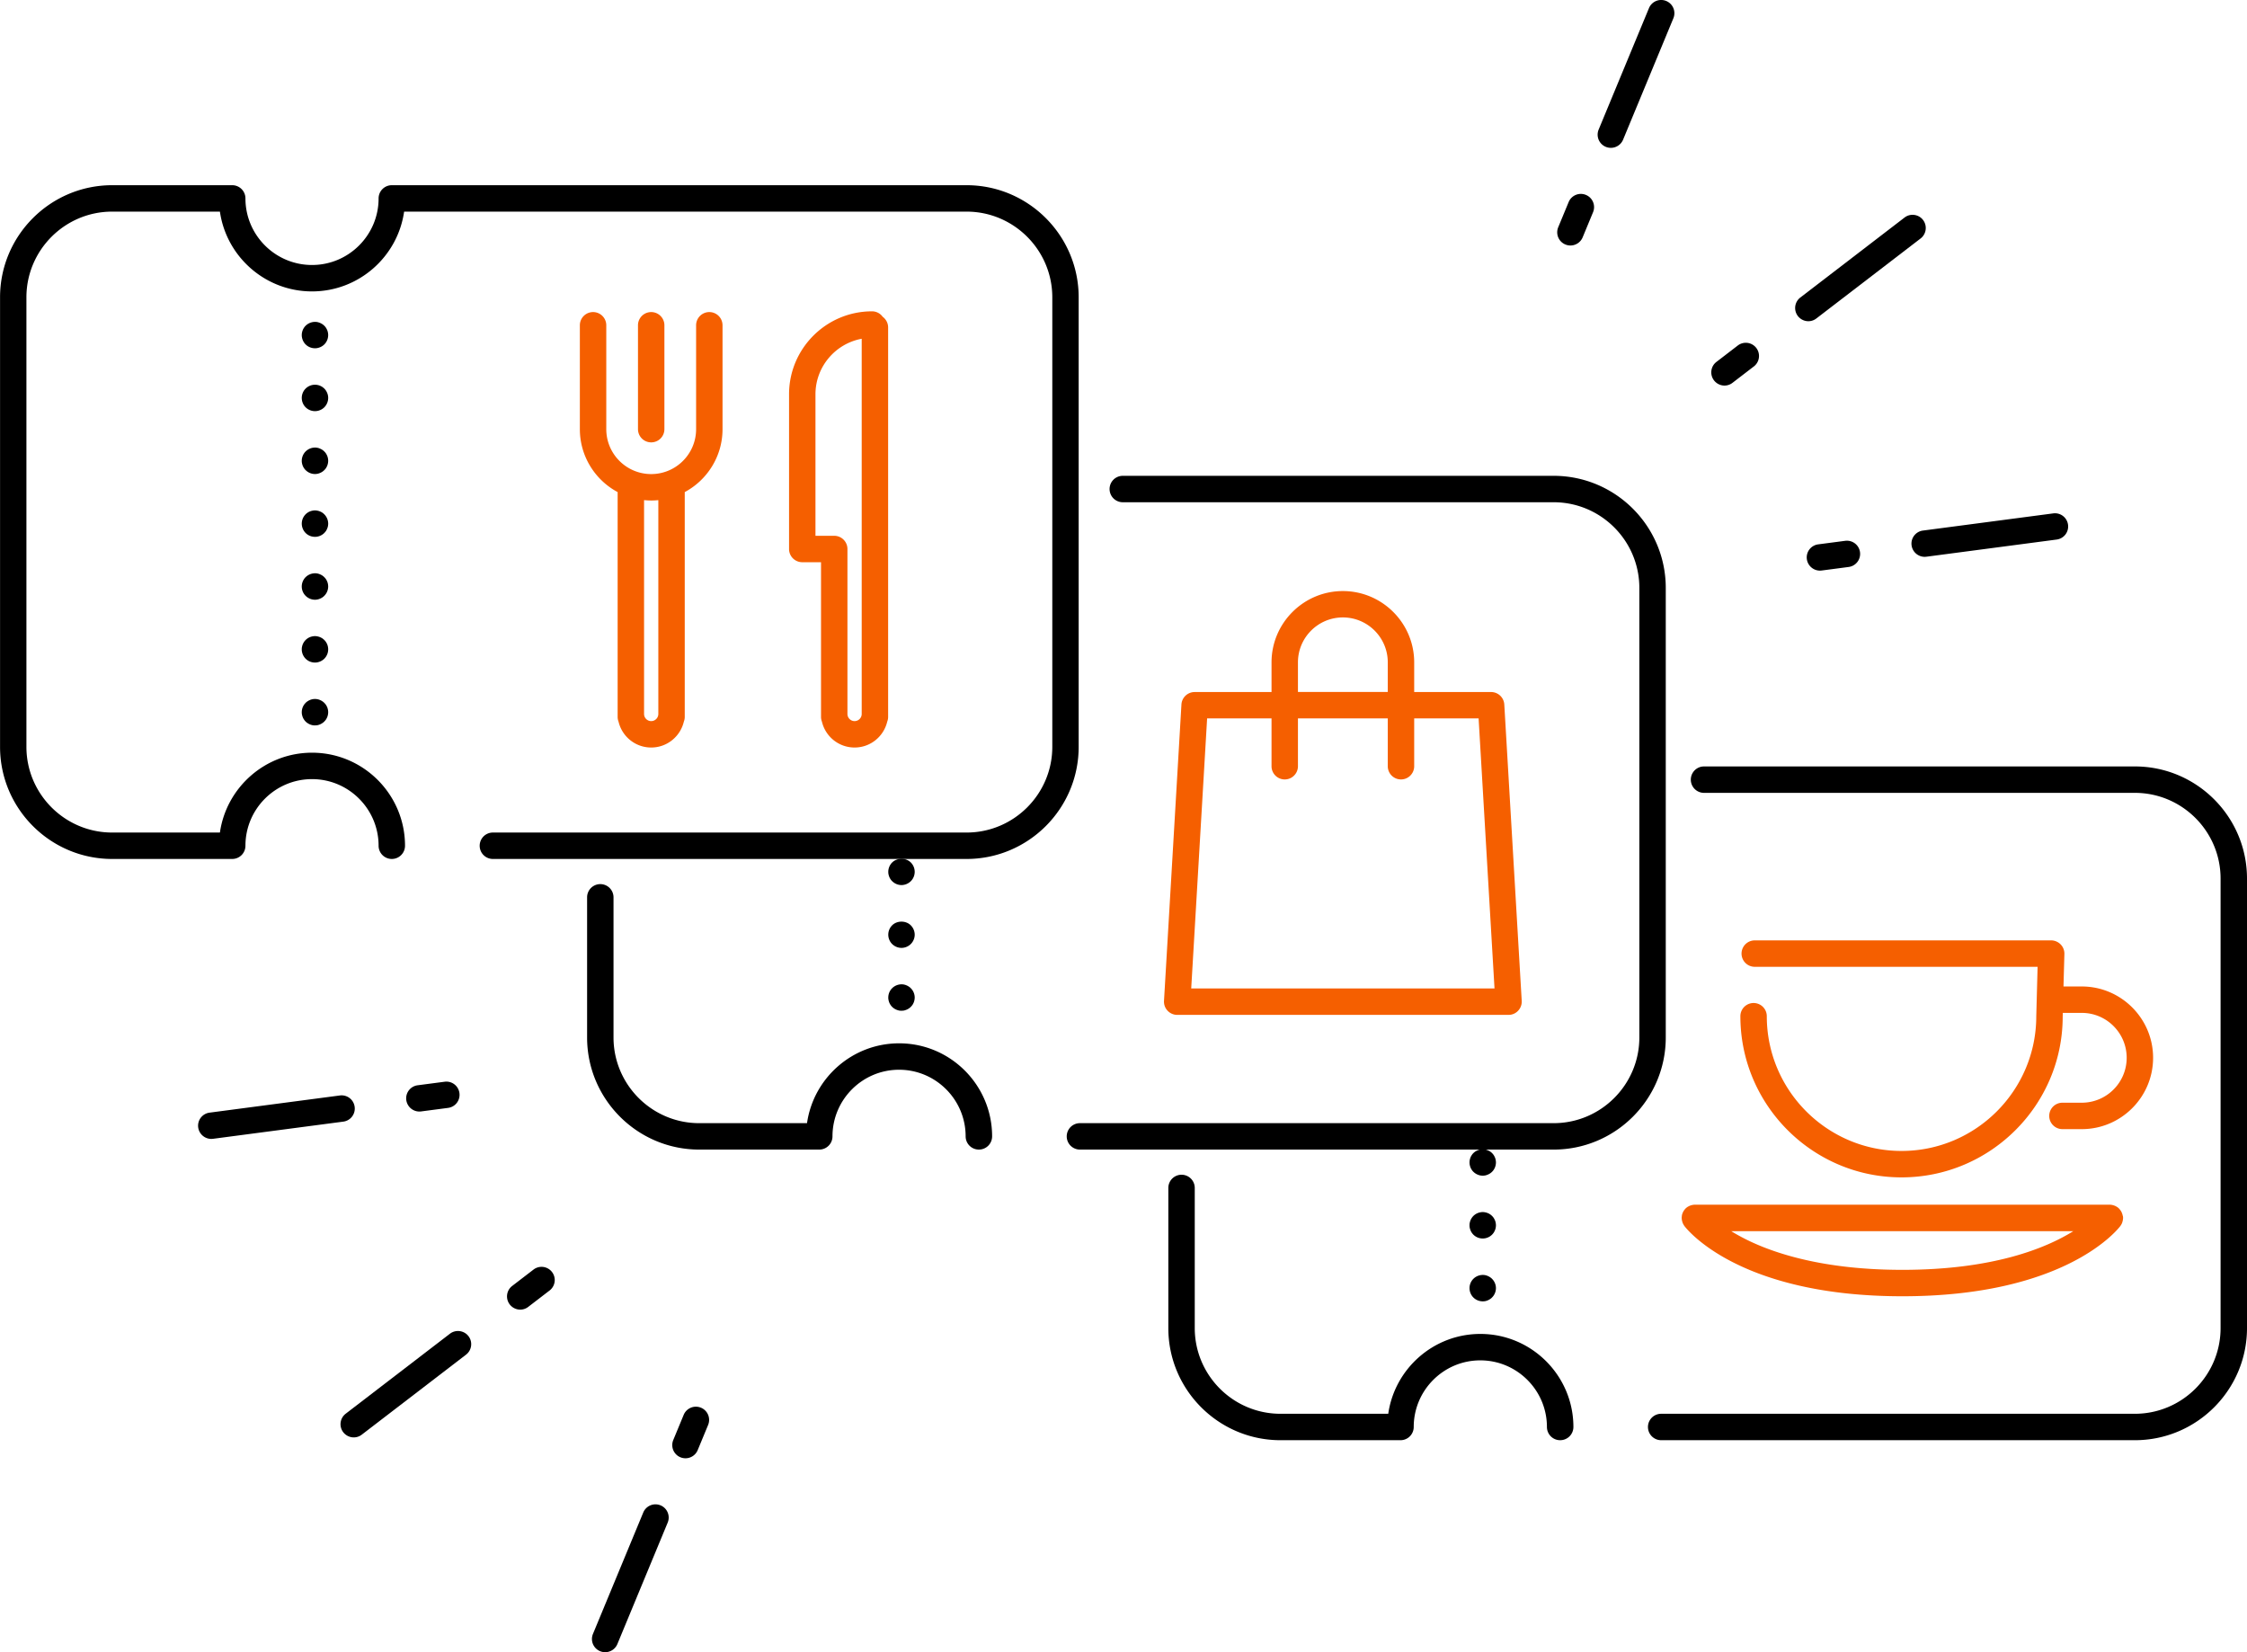
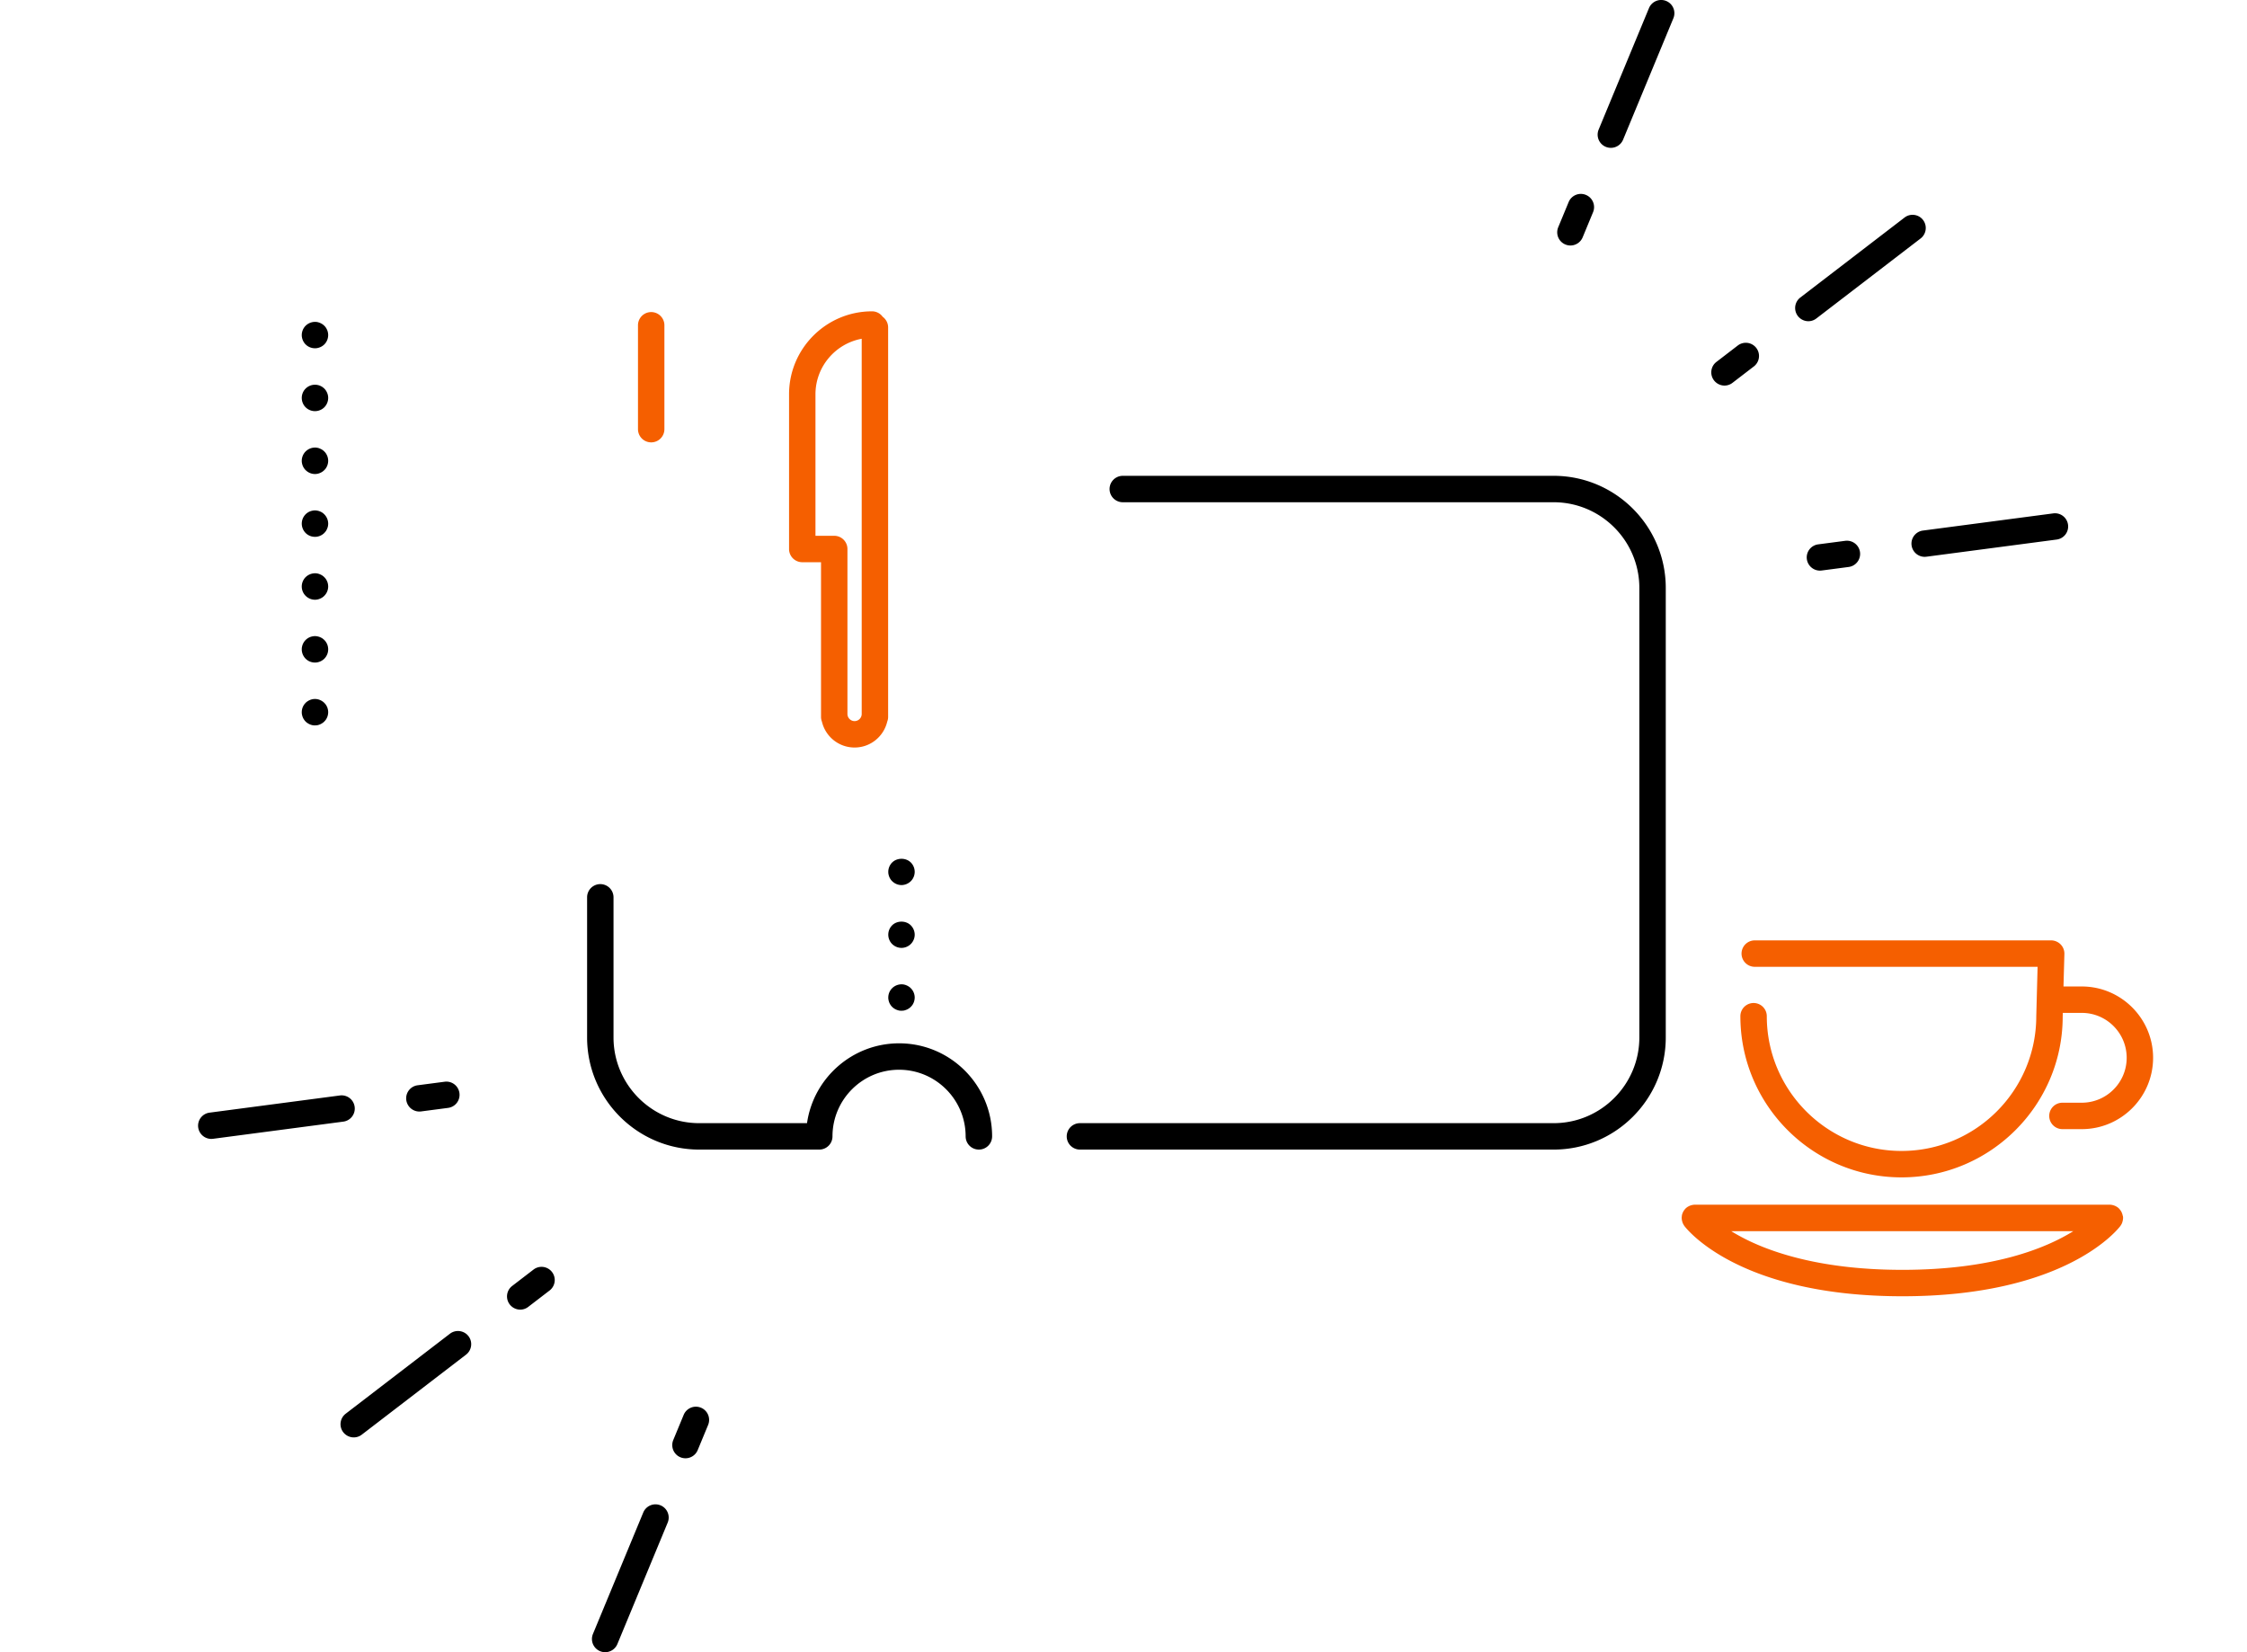
<svg xmlns="http://www.w3.org/2000/svg" id="_レイヤー_2" data-name="レイヤー 2" viewBox="0 0 425.25 312.68">
  <defs>
    <style>.cls-1{fill:#f55f00}</style>
  </defs>
  <g id="_レイヤー_1-2" data-name="レイヤー 1">
    <path d="M59.61 65.91c-.66 0-1.31-.26-1.77-.73-.12-.11-.22-.24-.31-.38-.09-.13-.17-.28-.23-.43-.06-.15-.11-.31-.14-.47a1.99 1.99 0 01-.05-.49c0-.16.01-.32.05-.48.03-.16.08-.32.14-.47.06-.15.14-.3.23-.43.09-.14.19-.27.31-.38.58-.58 1.44-.85 2.26-.69.15.04.31.08.46.15.15.06.3.14.44.23.13.09.26.19.38.31.11.11.22.24.31.38.09.13.16.28.23.43a2.607 2.607 0 01.19.95 2.626 2.626 0 01-.19.96c-.07.15-.14.3-.23.43-.09.14-.2.27-.31.38-.12.12-.25.22-.38.31a2.638 2.638 0 01-.9.37c-.17.04-.33.05-.49.05zm0 11.9c-.66 0-1.31-.27-1.77-.73-.47-.47-.73-1.11-.73-1.77s.26-1.3.73-1.77a2.514 2.514 0 013.16-.31c.13.09.26.2.38.31.46.47.73 1.11.73 1.77s-.27 1.3-.73 1.77c-.12.11-.25.22-.38.31a2.638 2.638 0 01-.9.37c-.17.03-.33.05-.49.05zm0 23.79c-.16 0-.33-.02-.49-.05-.16-.03-.32-.08-.47-.14-.15-.06-.3-.14-.43-.23-.14-.09-.27-.2-.38-.31-.12-.12-.22-.25-.31-.38-.09-.14-.17-.28-.23-.44-.06-.15-.11-.3-.14-.46a2.505 2.505 0 01.68-2.26c.11-.11.24-.22.38-.31.13-.09.28-.17.43-.23.15-.06.31-.11.47-.14.32-.07.65-.07.98 0a2.638 2.638 0 01.9.37c.13.09.26.2.37.31.47.47.74 1.11.74 1.77 0 .16-.02.33-.05.49-.03.16-.08.31-.15.46-.06.16-.13.3-.22.44-.1.13-.2.26-.32.38-.46.46-1.1.73-1.76.73zm0 23.79a2.626 2.626 0 01-.96-.19c-.15-.06-.3-.14-.43-.23-.14-.09-.27-.2-.38-.31a2.549 2.549 0 01-.54-.81c-.06-.15-.11-.31-.14-.47-.04-.16-.05-.33-.05-.49s.01-.33.05-.49c.03-.16.08-.32.14-.47a2.549 2.549 0 01.54-.81c.11-.11.24-.22.38-.31.13-.09.28-.17.43-.23.15-.06.31-.11.47-.14.32-.07.65-.07.98 0a2.638 2.638 0 01.9.37c.13.09.26.2.38.31.11.12.22.24.31.38s.16.28.23.43c.06.15.11.31.14.47.03.16.05.33.05.49s-.02.33-.05.49c-.03.16-.08.32-.14.47-.07.15-.14.29-.23.43-.09.13-.2.26-.31.38-.47.46-1.11.73-1.77.73zm0-35.68c-.66 0-1.3-.27-1.77-.74-.12-.11-.22-.24-.31-.38-.09-.13-.17-.28-.23-.43-.06-.15-.11-.31-.14-.47a1.99 1.99 0 01-.05-.49c0-.16.01-.32.05-.48.03-.16.08-.32.14-.47.06-.15.14-.3.23-.43.09-.14.19-.27.31-.38.58-.58 1.44-.86 2.26-.69.16.03.31.08.46.15.15.06.3.14.44.23.13.09.26.19.37.31.12.11.23.24.32.38.09.13.16.28.23.43a2.607 2.607 0 01.19.95 2.626 2.626 0 01-.19.96c-.07.15-.14.3-.23.43-.09.14-.2.27-.32.38-.11.12-.24.22-.37.31-.14.09-.29.17-.44.23-.15.07-.3.11-.46.15-.17.03-.33.05-.49.05zm0 23.79c-.66 0-1.3-.27-1.77-.74a2.488 2.488 0 01-.54-2.72c.06-.15.14-.3.23-.43.09-.14.19-.27.31-.38.58-.58 1.45-.85 2.26-.69.16.04.31.08.46.15.15.06.3.14.44.23.13.09.26.19.37.31.12.11.23.24.32.38.09.13.16.28.23.43a2.607 2.607 0 01.19.95c0 .66-.27 1.31-.74 1.77-.11.12-.24.22-.37.31-.14.09-.29.17-.44.23-.15.07-.3.11-.46.15-.16.03-.33.05-.49.05zm0 23.78c-.17 0-.33 0-.49-.04-.16-.04-.32-.08-.47-.15-.15-.06-.29-.14-.43-.23s-.27-.19-.38-.31c-.12-.11-.22-.24-.31-.38-.09-.13-.17-.28-.23-.43-.06-.15-.11-.31-.14-.47a1.99 1.99 0 01-.05-.49c0-.65.26-1.3.73-1.76.11-.12.24-.22.38-.31s.28-.17.43-.23c.15-.07.31-.11.47-.15.32-.06.65-.06.98 0 .16.04.31.08.46.15.15.06.3.14.43.23.14.09.27.19.38.31.12.11.22.24.32.38.09.13.16.28.23.43a2.607 2.607 0 01.19.95 2.626 2.626 0 01-.19.96c-.07.15-.14.3-.23.43-.1.14-.2.27-.32.38-.11.12-.24.22-.38.31-.13.09-.28.17-.43.23-.15.07-.3.11-.46.15-.17.03-.33.04-.49.04z" />
-     <path d="M182.93 162.56H93.28a2.5 2.5 0 010-5h89.65c8.94 0 16.22-7.28 16.22-16.22V56.27c0-8.94-7.28-16.22-16.22-16.22H76.48c-1.22 8.53-8.57 15.1-17.43 15.1s-16.21-6.58-17.43-15.1h-20.4C12.28 40.05 5 47.33 5 56.27v85.07c0 8.94 7.28 16.22 16.22 16.22h20.4c1.22-8.53 8.57-15.11 17.43-15.11 9.71 0 17.6 7.9 17.6 17.61a2.5 2.5 0 01-5 0c0-6.95-5.65-12.61-12.6-12.61s-12.6 5.65-12.6 12.61a2.5 2.5 0 01-2.5 2.5H21.23c-11.7 0-21.22-9.52-21.22-21.22V56.27c0-11.7 9.52-21.22 21.22-21.22h22.72a2.5 2.5 0 012.5 2.5c0 6.95 5.65 12.6 12.6 12.6s12.6-5.65 12.6-12.6a2.5 2.5 0 012.5-2.5h108.77c11.7 0 21.22 9.52 21.22 21.22v85.07c0 11.7-9.52 21.22-21.22 21.22z" />
-     <path class="cls-1" d="M134.24 59.06a2.5 2.5 0 00-2.5 2.5v19.66c0 4.69-3.81 8.5-8.5 8.5s-8.5-3.81-8.5-8.5V61.56a2.5 2.5 0 00-5 0v19.66c0 5.15 2.9 9.63 7.15 11.91v42.54c0 .32.06.62.17.9.66 2.81 3.17 4.9 6.18 4.9s5.52-2.1 6.18-4.9c.11-.28.17-.58.17-.9V93.13c4.25-2.28 7.15-6.76 7.15-11.91V61.56a2.5 2.5 0 00-2.5-2.5zm-9.65 76.06c0 .74-.61 1.35-1.35 1.35s-1.35-.61-1.35-1.35V94.65c.44.04.89.07 1.35.07s.91-.02 1.35-.07v40.47z" />
    <path class="cls-1" d="M123.24 83.72a2.5 2.5 0 002.5-2.5V61.56a2.5 2.5 0 00-5 0v19.66a2.5 2.5 0 002.5 2.5zm43.81-23.77a2.485 2.485 0 00-2.02-1.03c-8.66 0-15.7 7.04-15.7 15.7v29.28a2.5 2.5 0 002.5 2.5h3.55v29.27c0 .32.06.62.17.9.66 2.81 3.17 4.9 6.18 4.9s5.52-2.1 6.18-4.9c.11-.28.17-.58.17-.9v-73.7c0-.83-.41-1.56-1.03-2.02zm-5.32 76.52c-.74 0-1.35-.61-1.35-1.35V103.9a2.5 2.5 0 00-2.5-2.5h-3.55V74.62c0-5.23 3.78-9.59 8.75-10.51v71.01c0 .74-.61 1.35-1.35 1.35z" />
    <path d="M294.03 217.56h-89.65a2.5 2.5 0 010-5h89.65c8.94 0 16.22-7.28 16.22-16.22v-85.07c0-8.94-7.28-16.22-16.22-16.22h-81.54a2.5 2.5 0 010-5h81.54c11.7 0 21.22 9.52 21.22 21.22v85.07c0 11.7-9.52 21.22-21.22 21.22zm-108.78 0a2.5 2.5 0 01-2.5-2.5c0-6.95-5.65-12.61-12.6-12.61s-12.6 5.66-12.6 12.61a2.5 2.5 0 01-2.5 2.5h-22.72c-11.7 0-21.22-9.52-21.22-21.22v-26.52a2.5 2.5 0 015 0v26.52c0 8.94 7.28 16.22 16.22 16.22h20.4c1.22-8.53 8.57-15.11 17.43-15.11 9.71 0 17.6 7.9 17.6 17.61a2.5 2.5 0 01-2.5 2.5zm-14.64-38.17c-.66 0-1.3-.27-1.77-.73-.47-.47-.73-1.11-.73-1.77s.26-1.3.73-1.77c.93-.93 2.6-.93 3.53 0 .47.47.74 1.11.74 1.77s-.27 1.3-.74 1.77c-.46.46-1.11.73-1.76.73zm0-11.89c-.66 0-1.3-.27-1.77-.74-.12-.11-.22-.24-.31-.38-.09-.13-.17-.28-.23-.43-.06-.15-.11-.31-.14-.47-.04-.16-.05-.32-.05-.48 0-.17.01-.33.05-.49.03-.16.08-.32.14-.47.06-.15.14-.3.23-.43.09-.14.19-.27.31-.38.93-.93 2.6-.94 3.54 0 .11.11.22.24.31.38.09.13.16.28.23.43a2.626 2.626 0 01.19.96 2.607 2.607 0 01-.19.95c-.07.15-.14.3-.23.43-.09.14-.2.27-.31.38-.47.47-1.12.74-1.77.74zm0 23.78c-.17 0-.33 0-.49-.04-.16-.04-.32-.09-.47-.15-.15-.06-.3-.14-.43-.23-.14-.09-.27-.19-.38-.31-.12-.11-.22-.24-.31-.38-.09-.13-.17-.28-.23-.43-.06-.15-.11-.31-.14-.47a1.99 1.99 0 01-.05-.49c0-.65.26-1.3.73-1.76.58-.58 1.44-.85 2.26-.69.16.04.31.08.46.15.15.06.3.14.43.23.14.09.27.19.38.31.47.46.74 1.11.74 1.76a2.626 2.626 0 01-.19.96c-.07.15-.14.3-.23.43-.1.14-.2.27-.32.38-.11.12-.24.22-.38.31-.13.09-.28.17-.43.23-.15.06-.3.11-.46.15-.17.03-.33.04-.49.04z" />
-     <path class="cls-1" d="M284.69 133.32a2.5 2.5 0 00-2.5-2.35h-14.55v-5.61c0-7.44-6.06-13.5-13.5-13.5s-13.5 6.06-13.5 13.5v5.61h-14.55c-1.32 0-2.42 1.03-2.5 2.35l-3.3 56.1c-.04.69.2 1.36.68 1.86.47.5 1.13.79 1.82.79h62.7c.69 0 1.35-.28 1.82-.79.47-.5.72-1.17.68-1.86l-3.3-56.1zm-39.05-7.97c0-4.69 3.81-8.5 8.5-8.5s8.5 3.81 8.5 8.5v5.61h-17v-5.61zm-20.2 61.71l3.01-51.1h12.19v9.05a2.5 2.5 0 005 0v-9.05h17v9.05a2.5 2.5 0 005 0v-9.05h12.19l3.01 51.1h-57.4z" />
-     <path d="M280.61 234.39a2.626 2.626 0 01-.96-.19 2.549 2.549 0 01-.81-.54c-.12-.12-.22-.25-.31-.38-.09-.14-.17-.28-.23-.44-.06-.15-.11-.3-.14-.46-.04-.16-.05-.33-.05-.49s0-.33.05-.49c.03-.16.08-.32.14-.47a2.549 2.549 0 01.54-.81 2.549 2.549 0 01.81-.54c.15-.06.31-.11.47-.14.32-.07.65-.07.98 0 .16.03.31.08.46.14.16.06.3.14.44.23.13.09.26.2.38.31.11.12.22.24.31.38s.16.28.23.43c.06.15.11.31.14.47.03.16.05.33.05.49s-.02.33-.05.49c-.03.16-.08.31-.14.46-.07.16-.14.3-.23.44-.09.13-.2.26-.31.38-.12.11-.25.22-.38.31-.14.09-.28.17-.44.23-.15.06-.3.11-.46.14-.17.03-.33.05-.49.05zm0-11.89c-.17 0-.33-.02-.49-.05-.16-.04-.32-.08-.47-.15a2.549 2.549 0 01-.81-.54c-.12-.11-.22-.24-.31-.38-.09-.13-.17-.28-.23-.43a2.626 2.626 0 01-.19-.96 2.607 2.607 0 01.19-.95c.06-.15.14-.3.23-.43.09-.14.19-.27.31-.38a2.549 2.549 0 01.81-.54c.15-.07.31-.11.47-.15.32-.06.65-.06.98 0 .16.04.31.08.46.15.15.06.3.14.44.23.13.09.26.19.38.31.11.11.22.24.31.38.09.13.16.28.23.43a2.607 2.607 0 01.19.95 2.626 2.626 0 01-.19.96c-.07.15-.14.3-.23.43-.09.14-.2.27-.31.38-.12.12-.25.22-.38.31-.14.09-.29.17-.44.23-.15.07-.3.11-.46.15-.17.03-.33.05-.49.05zm0 23.78c-.66 0-1.3-.26-1.77-.73s-.73-1.11-.73-1.77.27-1.3.73-1.76c.58-.58 1.44-.85 2.26-.69.16.04.31.08.46.15.15.06.3.14.43.23.14.09.27.19.38.31.47.46.74 1.11.74 1.76s-.27 1.31-.74 1.77c-.11.12-.24.22-.38.31-.13.09-.28.17-.43.23-.15.07-.3.11-.46.15a2.7 2.7 0 01-.49.04zm123.42 26.28h-89.65a2.5 2.5 0 010-5h89.65c8.94 0 16.22-7.28 16.22-16.22v-85.07c0-8.94-7.28-16.22-16.22-16.22h-81.54a2.5 2.5 0 010-5h81.54c11.7 0 21.22 9.52 21.22 21.22v85.07c0 11.7-9.52 21.22-21.22 21.22zm-108.77 0a2.5 2.5 0 01-2.5-2.5c0-6.95-5.66-12.61-12.61-12.61s-12.6 5.66-12.6 12.61a2.5 2.5 0 01-2.5 2.5h-22.72c-11.7 0-21.22-9.52-21.22-21.22v-26.52a2.5 2.5 0 015 0v26.52c0 8.94 7.28 16.22 16.22 16.22h20.4c1.22-8.53 8.57-15.11 17.43-15.11 9.71 0 17.61 7.9 17.61 17.61a2.5 2.5 0 01-2.5 2.5z" />
    <path class="cls-1" d="M393.97 186.69h-3.45l.17-6.15c.02-.67-.24-1.33-.71-1.81s-1.12-.76-1.79-.76h-56.1a2.5 2.5 0 000 5h53.53l-.25 9.35c0 14.06-11.44 25.5-25.5 25.5s-25.5-11.44-25.5-25.5a2.5 2.5 0 00-5 0c0 16.82 13.68 30.5 30.5 30.5s30.5-13.68 30.5-30.43l.02-.7h3.59c4.69 0 8.5 3.81 8.5 8.5s-3.81 8.5-8.5 8.5h-3.66a2.5 2.5 0 000 5h3.66c7.44 0 13.5-6.06 13.5-13.5s-6.06-13.5-13.5-13.5zm7.75 43.41v-.08c-.04-.21-.11-.4-.2-.59 0-.02-.01-.04-.02-.06-.01-.03-.04-.05-.05-.08-.08-.15-.18-.29-.29-.42-.03-.03-.05-.07-.08-.1-.14-.15-.29-.27-.46-.38-.04-.02-.08-.04-.11-.06-.14-.08-.29-.15-.45-.2-.05-.02-.1-.03-.16-.05-.2-.05-.4-.09-.62-.09h-78.54c-.22 0-.42.04-.62.09-.05.01-.1.03-.16.05-.16.05-.31.12-.45.2-.04.02-.08.04-.11.06-.17.11-.33.24-.46.38a.7.7 0 00-.08.1c-.11.13-.21.27-.29.42-.02.03-.04.05-.05.08 0 .02-.01.04-.02.06-.09.19-.16.38-.2.59v.08c-.02.13-.04.26-.04.4 0 .05.01.09.01.13 0 .06.01.12.02.18.02.16.06.32.11.47.01.04.02.08.04.13.08.19.17.37.29.54 0 .01.01.03.02.04.4.54 10.25 13.33 41.28 13.33s40.87-12.78 41.28-13.33c0-.01.01-.03.02-.04.12-.17.22-.34.29-.54.02-.04.03-.08.04-.13.05-.15.09-.31.11-.47 0-.06.02-.12.02-.18 0-.04.01-.09.01-.13 0-.14-.02-.27-.04-.4zm-41.73 10.22c-14.8 0-24.17-3.1-29.42-5.7-1.1-.55-2.08-1.09-2.93-1.62h64.74c-5.23 3.25-15.2 7.32-32.39 7.32z" />
    <path d="M66.95 272.03c-.75 0-1.49-.34-1.99-.98a2.5 2.5 0 01.46-3.5l19.73-15.14c1.1-.84 2.67-.63 3.51.46s.63 2.66-.46 3.5l-19.73 15.14c-.45.35-.99.52-1.52.52zm31.51-24.18c-.75 0-1.49-.34-1.99-.98-.84-1.1-.63-2.67.46-3.5l4.09-3.14a2.497 2.497 0 013.04 3.96l-4.09 3.14c-.45.35-.99.52-1.52.52zm16.07 64.83a2.497 2.497 0 01-2.31-3.46l9.52-22.98a2.505 2.505 0 013.27-1.35c1.28.53 1.88 1.99 1.35 3.27l-9.52 22.98c-.4.96-1.33 1.54-2.31 1.54zm15.2-36.7a2.497 2.497 0 01-2.31-3.46l1.97-4.76a2.505 2.505 0 013.27-1.35c1.28.53 1.88 1.99 1.35 3.27l-1.97 4.76c-.4.96-1.33 1.54-2.31 1.54zm-89.74-60.44c-1.24 0-2.31-.92-2.48-2.17-.18-1.37.78-2.62 2.15-2.8l24.66-3.25c1.37-.18 2.62.78 2.8 2.15s-.78 2.62-2.15 2.8l-24.66 3.25c-.11.01-.22.02-.33.02zm39.38-5.18c-1.24 0-2.31-.92-2.48-2.17-.18-1.37.78-2.62 2.15-2.8l5.11-.67c1.37-.18 2.62.78 2.8 2.15s-.78 2.62-2.15 2.8l-5.11.67c-.11.01-.22.02-.33.02zM342.24 60.79c-.75 0-1.49-.34-1.99-.98a2.5 2.5 0 01.46-3.5l19.73-15.14c1.09-.84 2.67-.63 3.5.46a2.5 2.5 0 01-.46 3.5l-19.73 15.14c-.45.35-.99.52-1.52.52zm-15.87 12.18c-.75 0-1.49-.34-1.99-.98-.84-1.1-.63-2.67.46-3.5l4.09-3.14a2.497 2.497 0 013.04 3.96l-4.09 3.14c-.45.35-.99.52-1.52.52zm37.88 32.41c-1.24 0-2.31-.92-2.48-2.17-.18-1.37.78-2.62 2.15-2.8l24.66-3.25c1.37-.18 2.62.78 2.8 2.15s-.78 2.62-2.15 2.8l-24.66 3.25c-.11.01-.22.02-.33.02zm-19.82 2.61c-1.24 0-2.31-.92-2.48-2.17-.18-1.37.78-2.62 2.15-2.8l5.11-.67c1.37-.17 2.62.78 2.8 2.15s-.78 2.62-2.15 2.8l-5.11.67c-.11.01-.22.02-.33.02zm-39.57-80.01a2.497 2.497 0 01-2.31-3.46l9.52-22.98a2.497 2.497 0 013.27-1.35c1.28.53 1.88 1.99 1.35 3.27l-9.52 22.98c-.4.96-1.33 1.54-2.31 1.54zm-7.65 18.48A2.497 2.497 0 01294.9 43l1.97-4.76a2.497 2.497 0 013.27-1.35c1.28.53 1.88 1.99 1.35 3.27l-1.97 4.76c-.4.96-1.33 1.54-2.31 1.54z" />
  </g>
</svg>